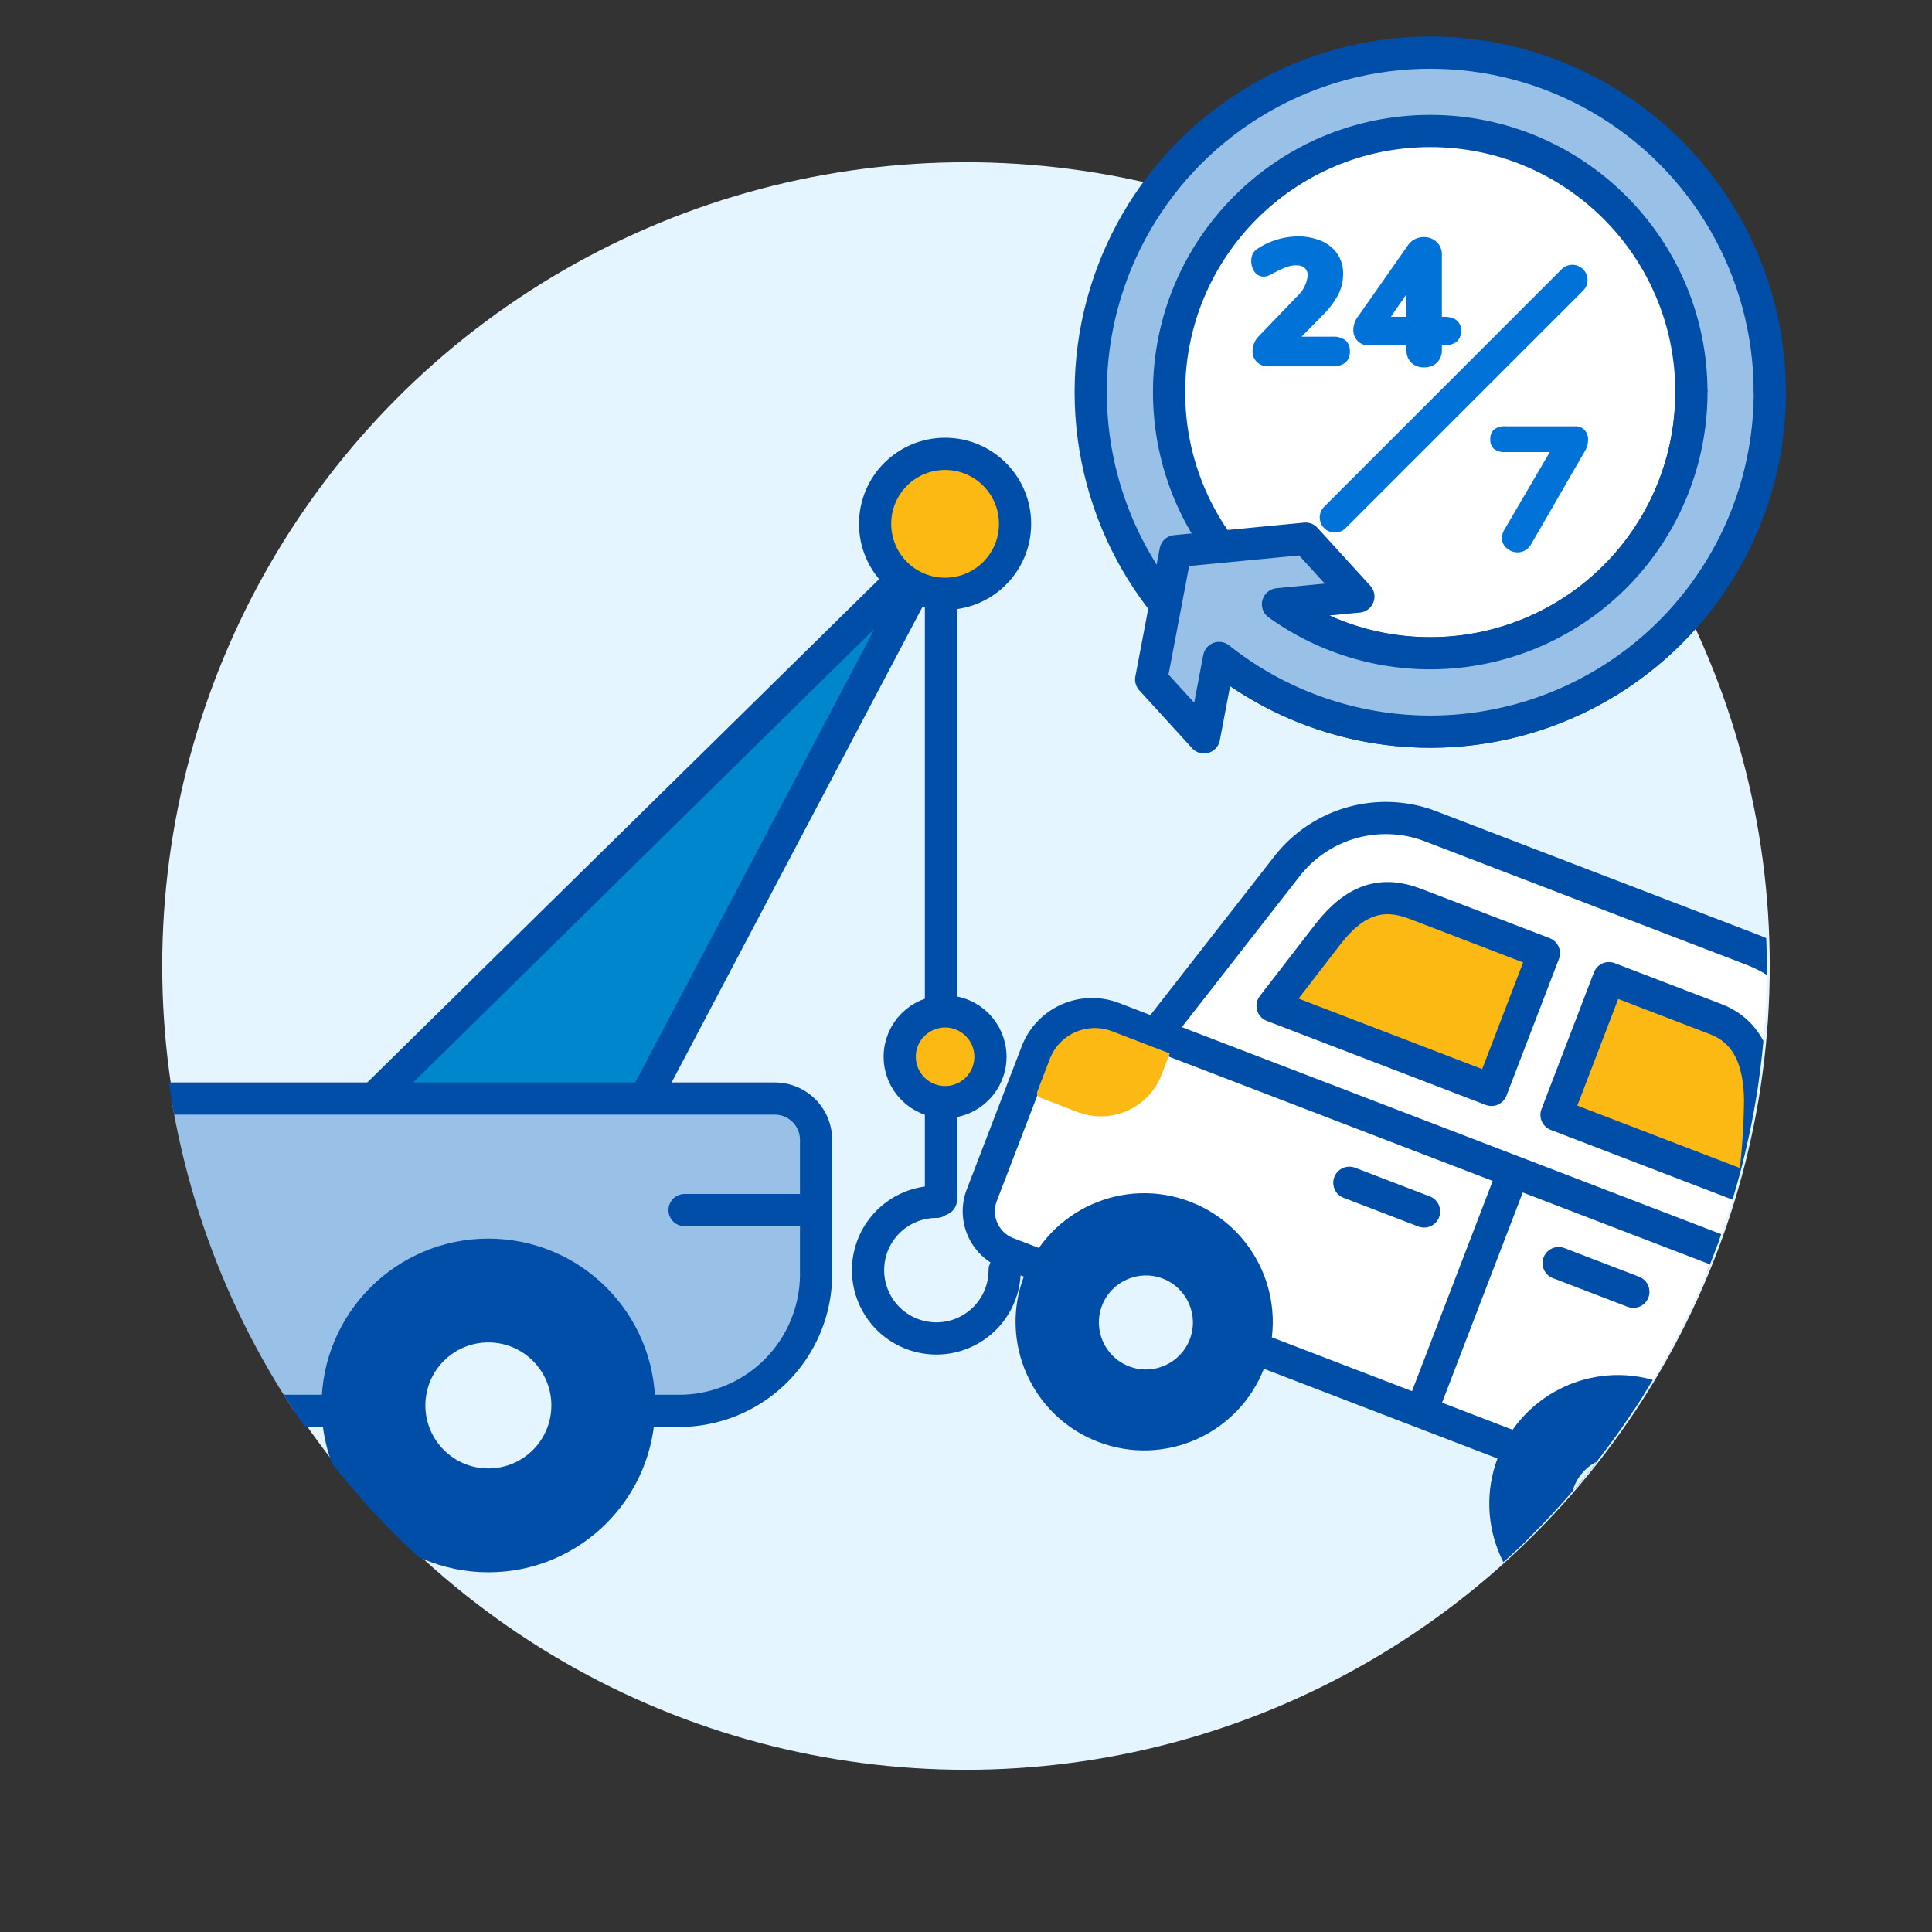
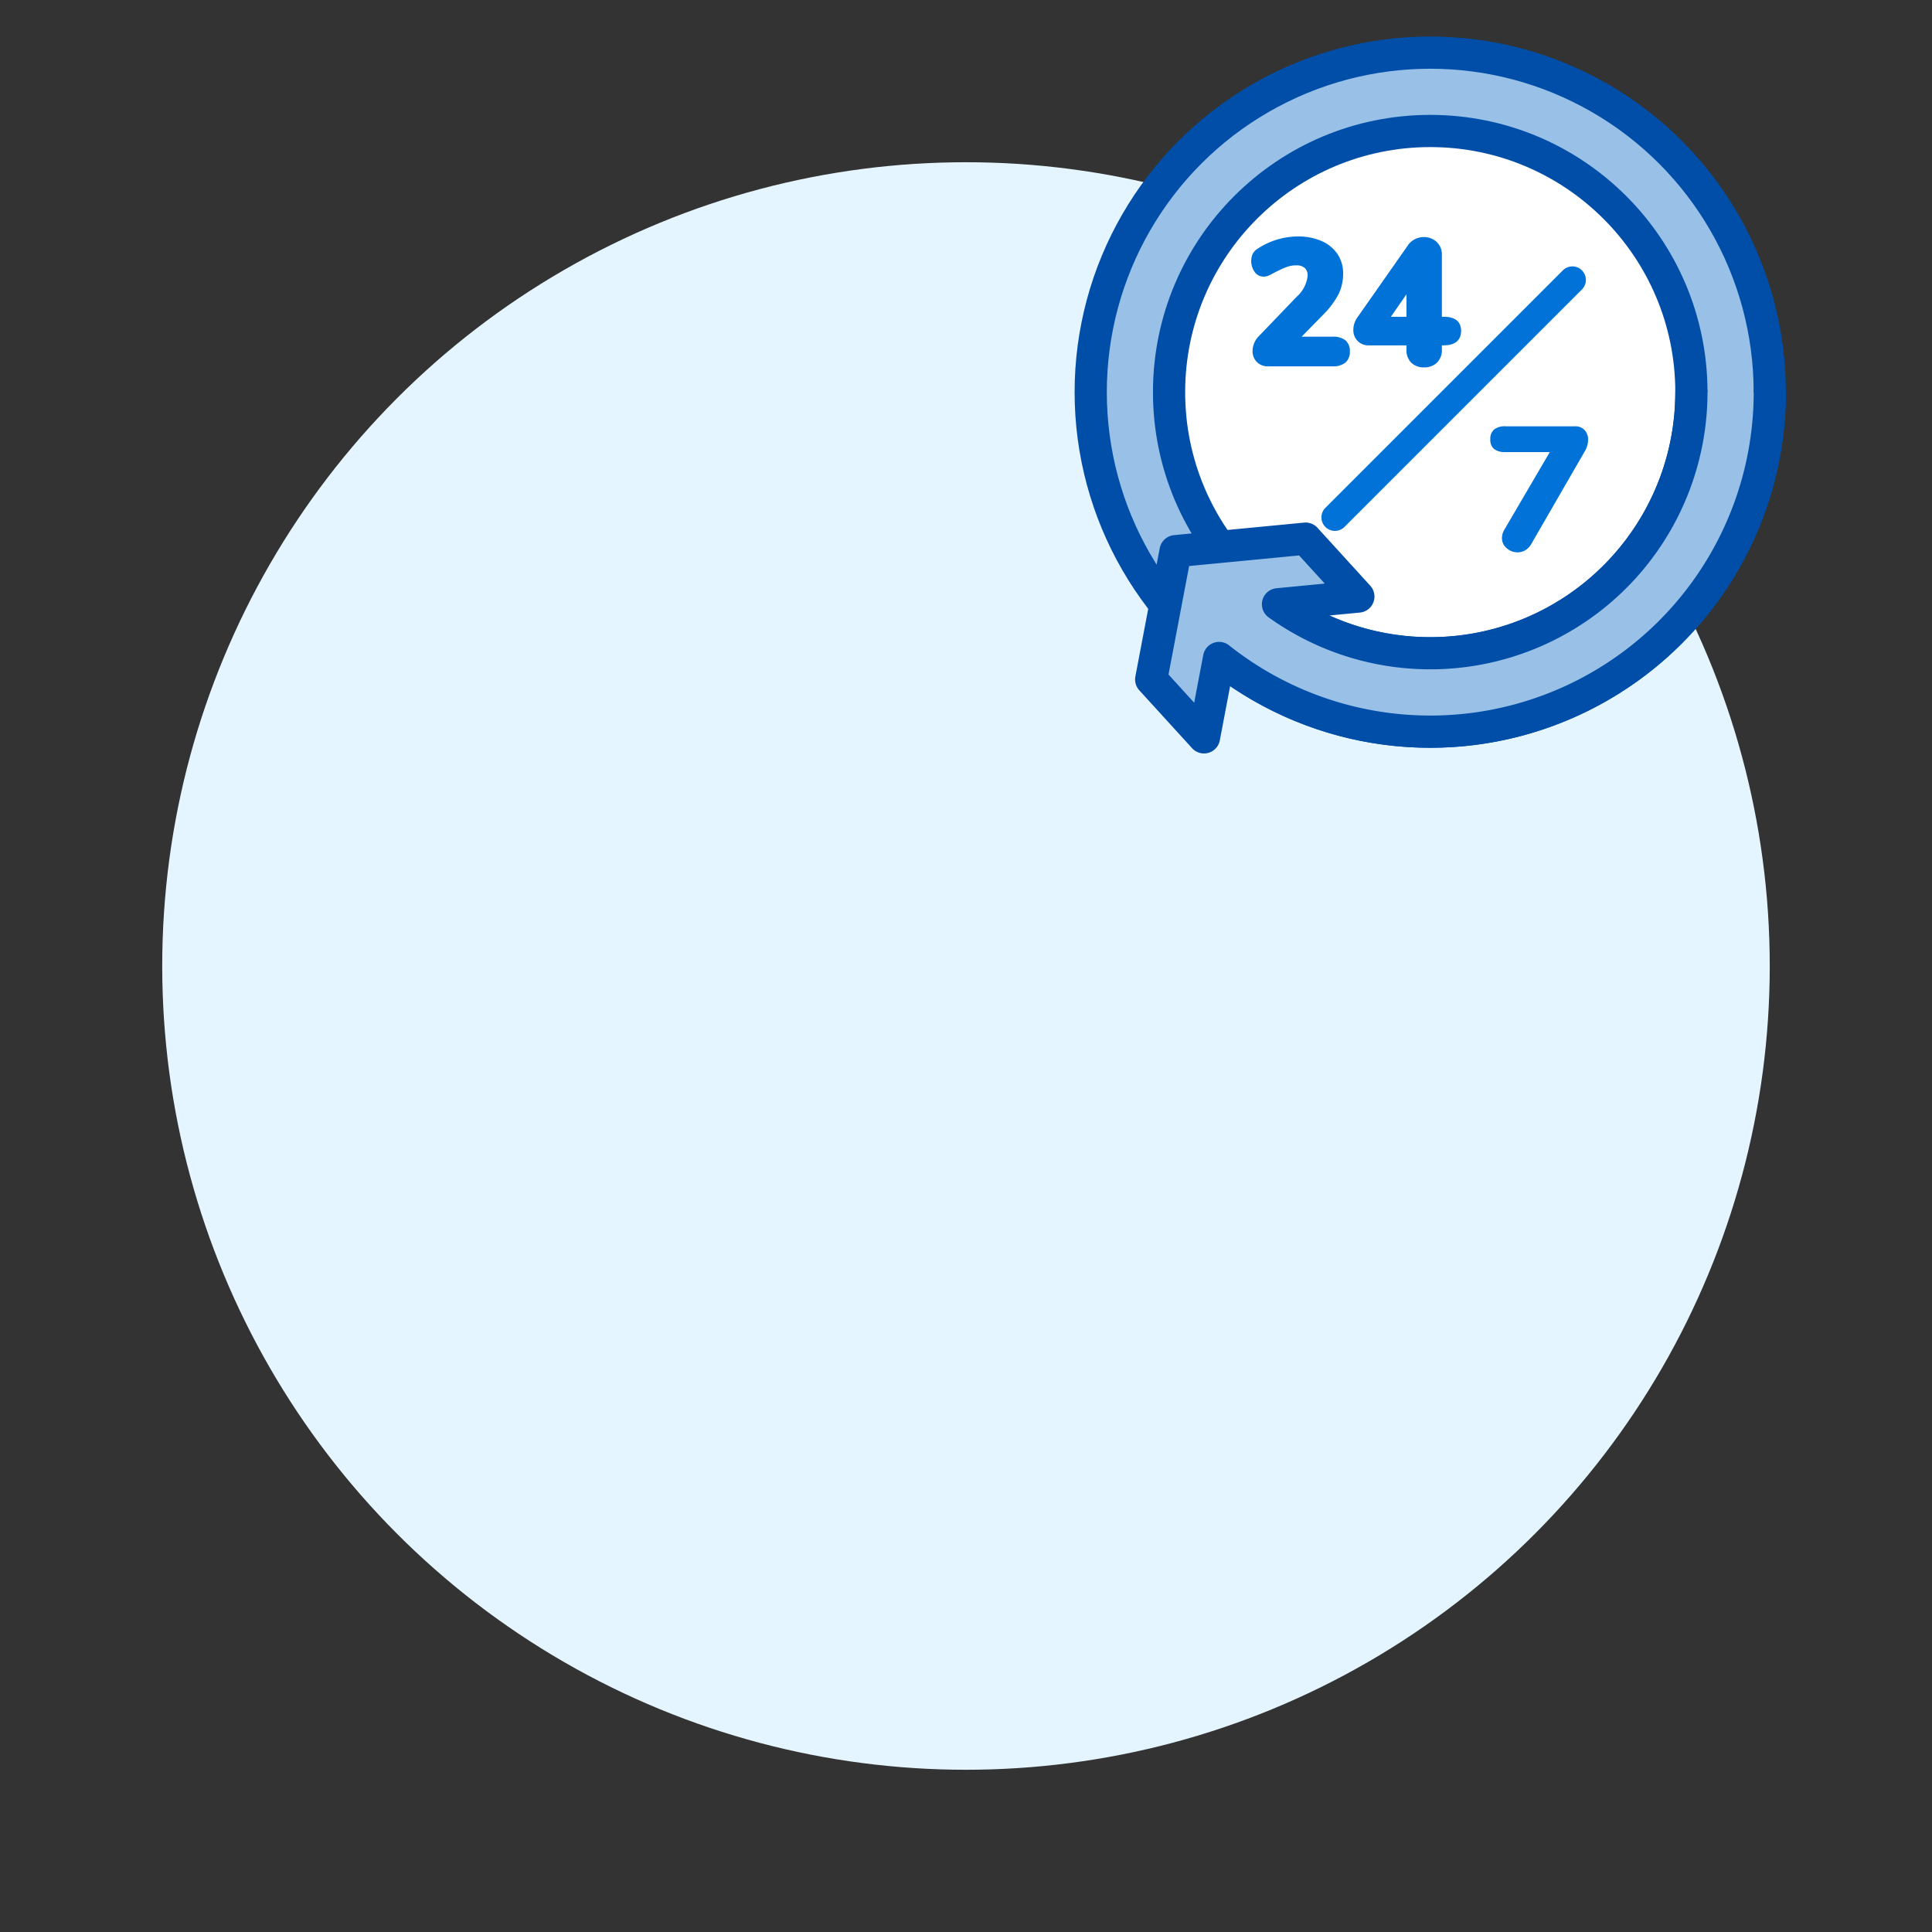
<svg xmlns="http://www.w3.org/2000/svg" width="144" height="144" viewBox="0 0 144 144">
  <rect x="0" y="0" width="144" height="144" fill="#333333" stroke="none" />
  <defs>
    <clipPath id="clip-path">
      <rect id="Rectangle_21361" data-name="Rectangle 21361" width="144" height="144" fill="none" />
    </clipPath>
    <clipPath id="clip-path-2">
-       <path id="Path_7960" data-name="Path 7960" d="M1005.047,726.46a59.856,59.856,0,0,1,0-84.65l42.325-42.325L1089.7,641.81h0a59.856,59.856,0,0,1,0,84.65h0a59.856,59.856,0,0,1-84.65,0Z" transform="translate(-987.515 -599.485)" fill="none" />
-     </clipPath>
+       </clipPath>
  </defs>
  <g id="_24_7_on_the_road_assistance-fullcolorwithdecor" data-name="24/7_on_the_road_assistance-fullcolorwithdecor" transform="translate(-976.708 -610.802)">
    <g id="Group_17447" data-name="Group 17447" transform="translate(976.708 610.802)" clip-path="url(#clip-path)">
      <g id="Group_11671" data-name="Group 11671" transform="translate(11.97 -12.536)">
        <circle id="Ellipse_1551" data-name="Ellipse 1551" cx="59.908" cy="59.908" r="59.908" transform="translate(0.121 24.628)" fill="#e5f5ff" />
        <g id="Group_17446" data-name="Group 17446">
          <g id="Group_17445" data-name="Group 17445" clip-path="url(#clip-path-2)">
            <g id="Group_17444" data-name="Group 17444" transform="translate(-5.407 46.363)">
              <path id="Path_7958" data-name="Path 7958" d="M1021.25,690.672l22.8-43.222L999.97,690.8Z" transform="translate(-980.767 -640.682)" fill="#0086cd" stroke="#004ea8" stroke-linecap="round" stroke-linejoin="round" stroke-width="2.4" />
-               <line id="Line_1713" data-name="Line 1713" y2="49.506" transform="translate(63.571 6.075)" fill="none" stroke="#004ea8" stroke-linecap="round" stroke-linejoin="round" stroke-width="2.4" />
              <circle id="Ellipse_2067" data-name="Ellipse 2067" cx="3.381" cy="3.381" r="3.381" transform="translate(60.497 1.836)" fill="#fdb913" stroke="#004ea8" stroke-linecap="round" stroke-linejoin="round" stroke-width="2.4" />
              <circle id="Ellipse_2068" data-name="Ellipse 2068" cx="5.216" cy="5.216" r="5.216" transform="translate(58.662)" fill="#fdb913" stroke="#004ea8" stroke-linecap="round" stroke-linejoin="round" stroke-width="2.4" />
              <circle id="Ellipse_2069" data-name="Ellipse 2069" cx="3.381" cy="3.381" r="3.381" transform="translate(60.497 41.556)" fill="#fdb913" stroke="#004ea8" stroke-linecap="round" stroke-linejoin="round" stroke-width="2.4" />
              <path id="Rectangle_21360" data-name="Rectangle 21360" d="M3.077,0H51.185a3.077,3.077,0,0,1,3.077,3.077v10a10.2,10.2,0,0,1-10.2,10.2H3.077A3.077,3.077,0,0,1,0,20.2V3.077A3.077,3.077,0,0,1,3.077,0Z" transform="translate(0 48.053)" fill="#99c1e7" stroke="#004ea8" stroke-width="2.4" />
              <g id="Group_17443" data-name="Group 17443" transform="translate(18.603 59.691)">
                <circle id="Ellipse_2070" data-name="Ellipse 2070" cx="11.235" cy="11.235" r="11.235" fill="#004ea8" stroke="#004ea8" stroke-width="2.4" />
                <circle id="Ellipse_2071" data-name="Ellipse 2071" cx="4.695" cy="4.695" r="4.695" transform="translate(6.539 6.539)" fill="#e5f5ff" />
              </g>
              <path id="Path_7959" data-name="Path 7959" d="M1045.3,696.763a5.091,5.091,0,1,1-5.091-5.091" transform="translate(-976.982 -635.92)" fill="none" stroke="#004ea8" stroke-linecap="round" stroke-linejoin="round" stroke-width="2.4" />
              <line id="Line_1714" data-name="Line 1714" x1="9.002" transform="translate(44.459 56.366)" fill="none" stroke="#004ea8" stroke-linecap="round" stroke-width="2.4" />
            </g>
            <g id="Group_17479" data-name="Group 17479" transform="translate(119.312 137.695) rotate(-159)">
              <path id="Path_7977" data-name="Path 7977" d="M39.928,22.346H14.249a10.028,10.028,0,0,1-9.592-7.1L0,0H53.666L48.859,15.737A9.338,9.338,0,0,1,39.928,22.346Z" transform="translate(5.86 28.168)" fill="#fff" stroke="#004ea8" stroke-width="2.4" />
              <path id="Rectangle_21364" data-name="Rectangle 21364" d="M3.451,0h60.38a3.343,3.343,0,0,1,3.343,3.343V14.764a4.42,4.42,0,0,1-4.42,4.42H3.706A3.706,3.706,0,0,1,0,15.478V3.451A3.451,3.451,0,0,1,3.451,0Z" transform="translate(0 9.512)" fill="#fff" stroke="#004ea8" stroke-width="2.4" />
              <path id="Rectangle_21365" data-name="Rectangle 21365" d="M4.846,0H7.839A.363.363,0,0,1,8.2.363V2.948A3.593,3.593,0,0,1,4.609,6.541H0a0,0,0,0,1,0,0v-1.7A4.846,4.846,0,0,1,4.846,0Z" transform="translate(57.881 21.203)" fill="#fdb913" />
              <line id="Line_2263" data-name="Line 2263" y1="18.119" transform="translate(30.805 10.064)" fill="none" stroke="#004ea8" stroke-linecap="round" stroke-linejoin="round" stroke-width="2.4" />
              <line id="Line_2264" data-name="Line 2264" x2="5.965" transform="translate(19.256 23.539)" fill="none" stroke="#004ea8" stroke-linecap="round" stroke-width="2.4" />
-               <line id="Line_2265" data-name="Line 2265" x2="5.965" transform="translate(35.965 23.539)" fill="none" stroke="#004ea8" stroke-linecap="round" stroke-width="2.4" />
              <g id="Group_17476" data-name="Group 17476" transform="translate(6.289 0)">
                <ellipse id="Ellipse_2103" data-name="Ellipse 2103" cx="8.384" cy="8.384" rx="8.384" ry="8.384" fill="#004ea8" stroke="#004ea8" stroke-width="2.4" />
                <ellipse id="Ellipse_2104" data-name="Ellipse 2104" cx="3.504" cy="3.504" rx="3.504" ry="3.504" transform="translate(4.88 4.88)" fill="#e5f5ff" />
              </g>
              <g id="Group_17477" data-name="Group 17477" transform="translate(44.109 0)">
                <ellipse id="Ellipse_2105" data-name="Ellipse 2105" cx="8.384" cy="8.384" rx="8.384" ry="8.384" fill="#004ea8" stroke="#004ea8" stroke-width="2.4" />
                <ellipse id="Ellipse_2106" data-name="Ellipse 2106" cx="3.504" cy="3.504" rx="3.504" ry="3.504" transform="translate(4.742 4.88)" fill="#e5f5ff" />
              </g>
              <path id="Path_7978" data-name="Path 7978" d="M15.714,10.913H7.2c-2.607,0-4.19-1.773-5.264-4.454A52.9,52.9,0,0,1,0,0H15.711Z" transform="translate(13.617 33.798)" fill="#fdb913" stroke="#004ea8" stroke-linejoin="round" stroke-width="2.4" />
              <path id="Path_7979" data-name="Path 7979" d="M0,10.913H10.272c2.608,0,4.3-1.247,5.264-4.454S17.473,0,17.473,0H0Z" transform="translate(34.525 33.798)" fill="#fdb913" stroke="#004ea8" stroke-linejoin="round" stroke-width="2.4" />
            </g>
          </g>
        </g>
      </g>
      <g id="Group_12373" data-name="Group 12373" transform="translate(81.295 3.923)">
        <circle id="Ellipse_1660" data-name="Ellipse 1660" cx="25.306" cy="25.306" r="25.306" transform="translate(0)" fill="#99c1e7" stroke="#004ea8" stroke-linecap="round" stroke-linejoin="round" stroke-width="2.4" />
        <circle id="Ellipse_1661" data-name="Ellipse 1661" cx="19.466" cy="19.466" r="19.466" transform="translate(5.84 5.84)" fill="#fff" stroke="#004ea8" stroke-linecap="round" stroke-linejoin="round" stroke-width="2.4" />
        <path id="Path_3522" data-name="Path 3522" d="M1093.114,641.19A19.467,19.467,0,0,1,1062.3,657l5.99-.577-3.934-4.315-9.69.933-1.817,9.562,3.936,4.316,1.124-5.916a25.307,25.307,0,0,0,41.048-19.815" transform="translate(-1048.341 -615.884)" fill="#99c1e7" stroke="#004ea8" stroke-linecap="round" stroke-linejoin="round" stroke-width="2.4" />
        <g id="Group_12372" data-name="Group 12372" transform="translate(11.971 13.703)">
          <g id="Group_12371" data-name="Group 12371" transform="translate(17.814 14.148)">
            <g id="Path_3523" data-name="Path 3523">
              <path id="Path_7961" data-name="Path 7961" d="M1076.812,643.488a1.29,1.29,0,0,0-.869.244.922.922,0,0,0-.276.73.9.9,0,0,0,.269.71,1.309,1.309,0,0,0,.875.237h3.29l-3.382,5.776a1.244,1.244,0,0,0-.184.633.963.963,0,0,0,.354.755,1.208,1.208,0,0,0,.817.31,1.133,1.133,0,0,0,.559-.152,1.219,1.219,0,0,0,.453-.467l3.987-6.906a1.678,1.678,0,0,0,.25-.87,1.024,1.024,0,0,0-.257-.717.935.935,0,0,0-.73-.282h-5.157" transform="translate(-1075.668 -643.488)" fill="#0072d8" />
            </g>
          </g>
          <g id="Path_3524" data-name="Path 3524" transform="translate(5.102 2.113)">
            <path id="Path_7962" data-name="Path 7962" d="M1065.309,652.442a1.007,1.007,0,0,1-.712-1.718l17.7-17.7a1.006,1.006,0,1,1,1.423,1.423l-17.7,17.7A1,1,0,0,1,1065.309,652.442Z" transform="translate(-1064.18 -632.611)" fill="#0072d8" />
-             <path id="Path_7963" data-name="Path 7963" d="M1065.321,652.332a.883.883,0,0,0,.626-.259l17.7-17.7a.885.885,0,0,0-1.252-1.25l-17.7,17.7a.885.885,0,0,0,.626,1.51m0,.244a1.128,1.128,0,0,1-.8-1.926l17.7-17.7a1.128,1.128,0,1,1,1.595,1.6l-17.7,17.7A1.123,1.123,0,0,1,1065.321,652.576Z" transform="translate(-1064.192 -632.623)" fill="#0072d8" />
          </g>
          <path id="Path_7964" data-name="Path 7964" d="M1072.464,640.473a1.332,1.332,0,0,1-.946-.341,1.307,1.307,0,0,1-.368-1v-.3h-2.791a1.129,1.129,0,0,1-.853-.333,1.15,1.15,0,0,1-.316-.822,1.62,1.62,0,0,1,.316-.95l3.763-5.368a1.36,1.36,0,0,1,.521-.448,1.471,1.471,0,0,1,.648-.152,1.388,1.388,0,0,1,.95.351,1.261,1.261,0,0,1,.4.988V636.7h.147c1.064,0,1.287.572,1.287,1.05s-.223,1.077-1.287,1.077h-.147v.3a1.293,1.293,0,0,1-.374,1A1.353,1.353,0,0,1,1072.464,640.473Zm-2.477-3.772h1.163v-1.678Zm-4.339,3.693h-4.8a1.142,1.142,0,0,1-.852-.326,1.127,1.127,0,0,1-.317-.816,1.586,1.586,0,0,1,.487-1.126l2.789-2.907a2.446,2.446,0,0,0,.829-1.573.746.746,0,0,0-.21-.578.907.907,0,0,0-.635-.2,1.988,1.988,0,0,0-.657.1,6.162,6.162,0,0,0-.727.315l-.263.132c-.02.01-.074.039-.2.109a1.82,1.82,0,0,1-.294.136.937.937,0,0,1-.3.047.805.805,0,0,1-.666-.353,1.409,1.409,0,0,1-.154-1.323,1.01,1.01,0,0,1,.372-.4,5.493,5.493,0,0,1,2.986-.918,4.384,4.384,0,0,1,1.768.334,2.726,2.726,0,0,1,1.2.971,2.566,2.566,0,0,1,.425,1.454,3.469,3.469,0,0,1-.337,1.53,6.365,6.365,0,0,1-1.123,1.516l-1.633,1.666h2.305a1.485,1.485,0,0,1,.952.263,1.007,1.007,0,0,1,.336.827,1.047,1.047,0,0,1-.333.846A1.458,1.458,0,0,1,1065.648,640.394Z" transform="translate(-1059.586 -630.715)" fill="#0072d8" />
        </g>
      </g>
    </g>
  </g>
</svg>